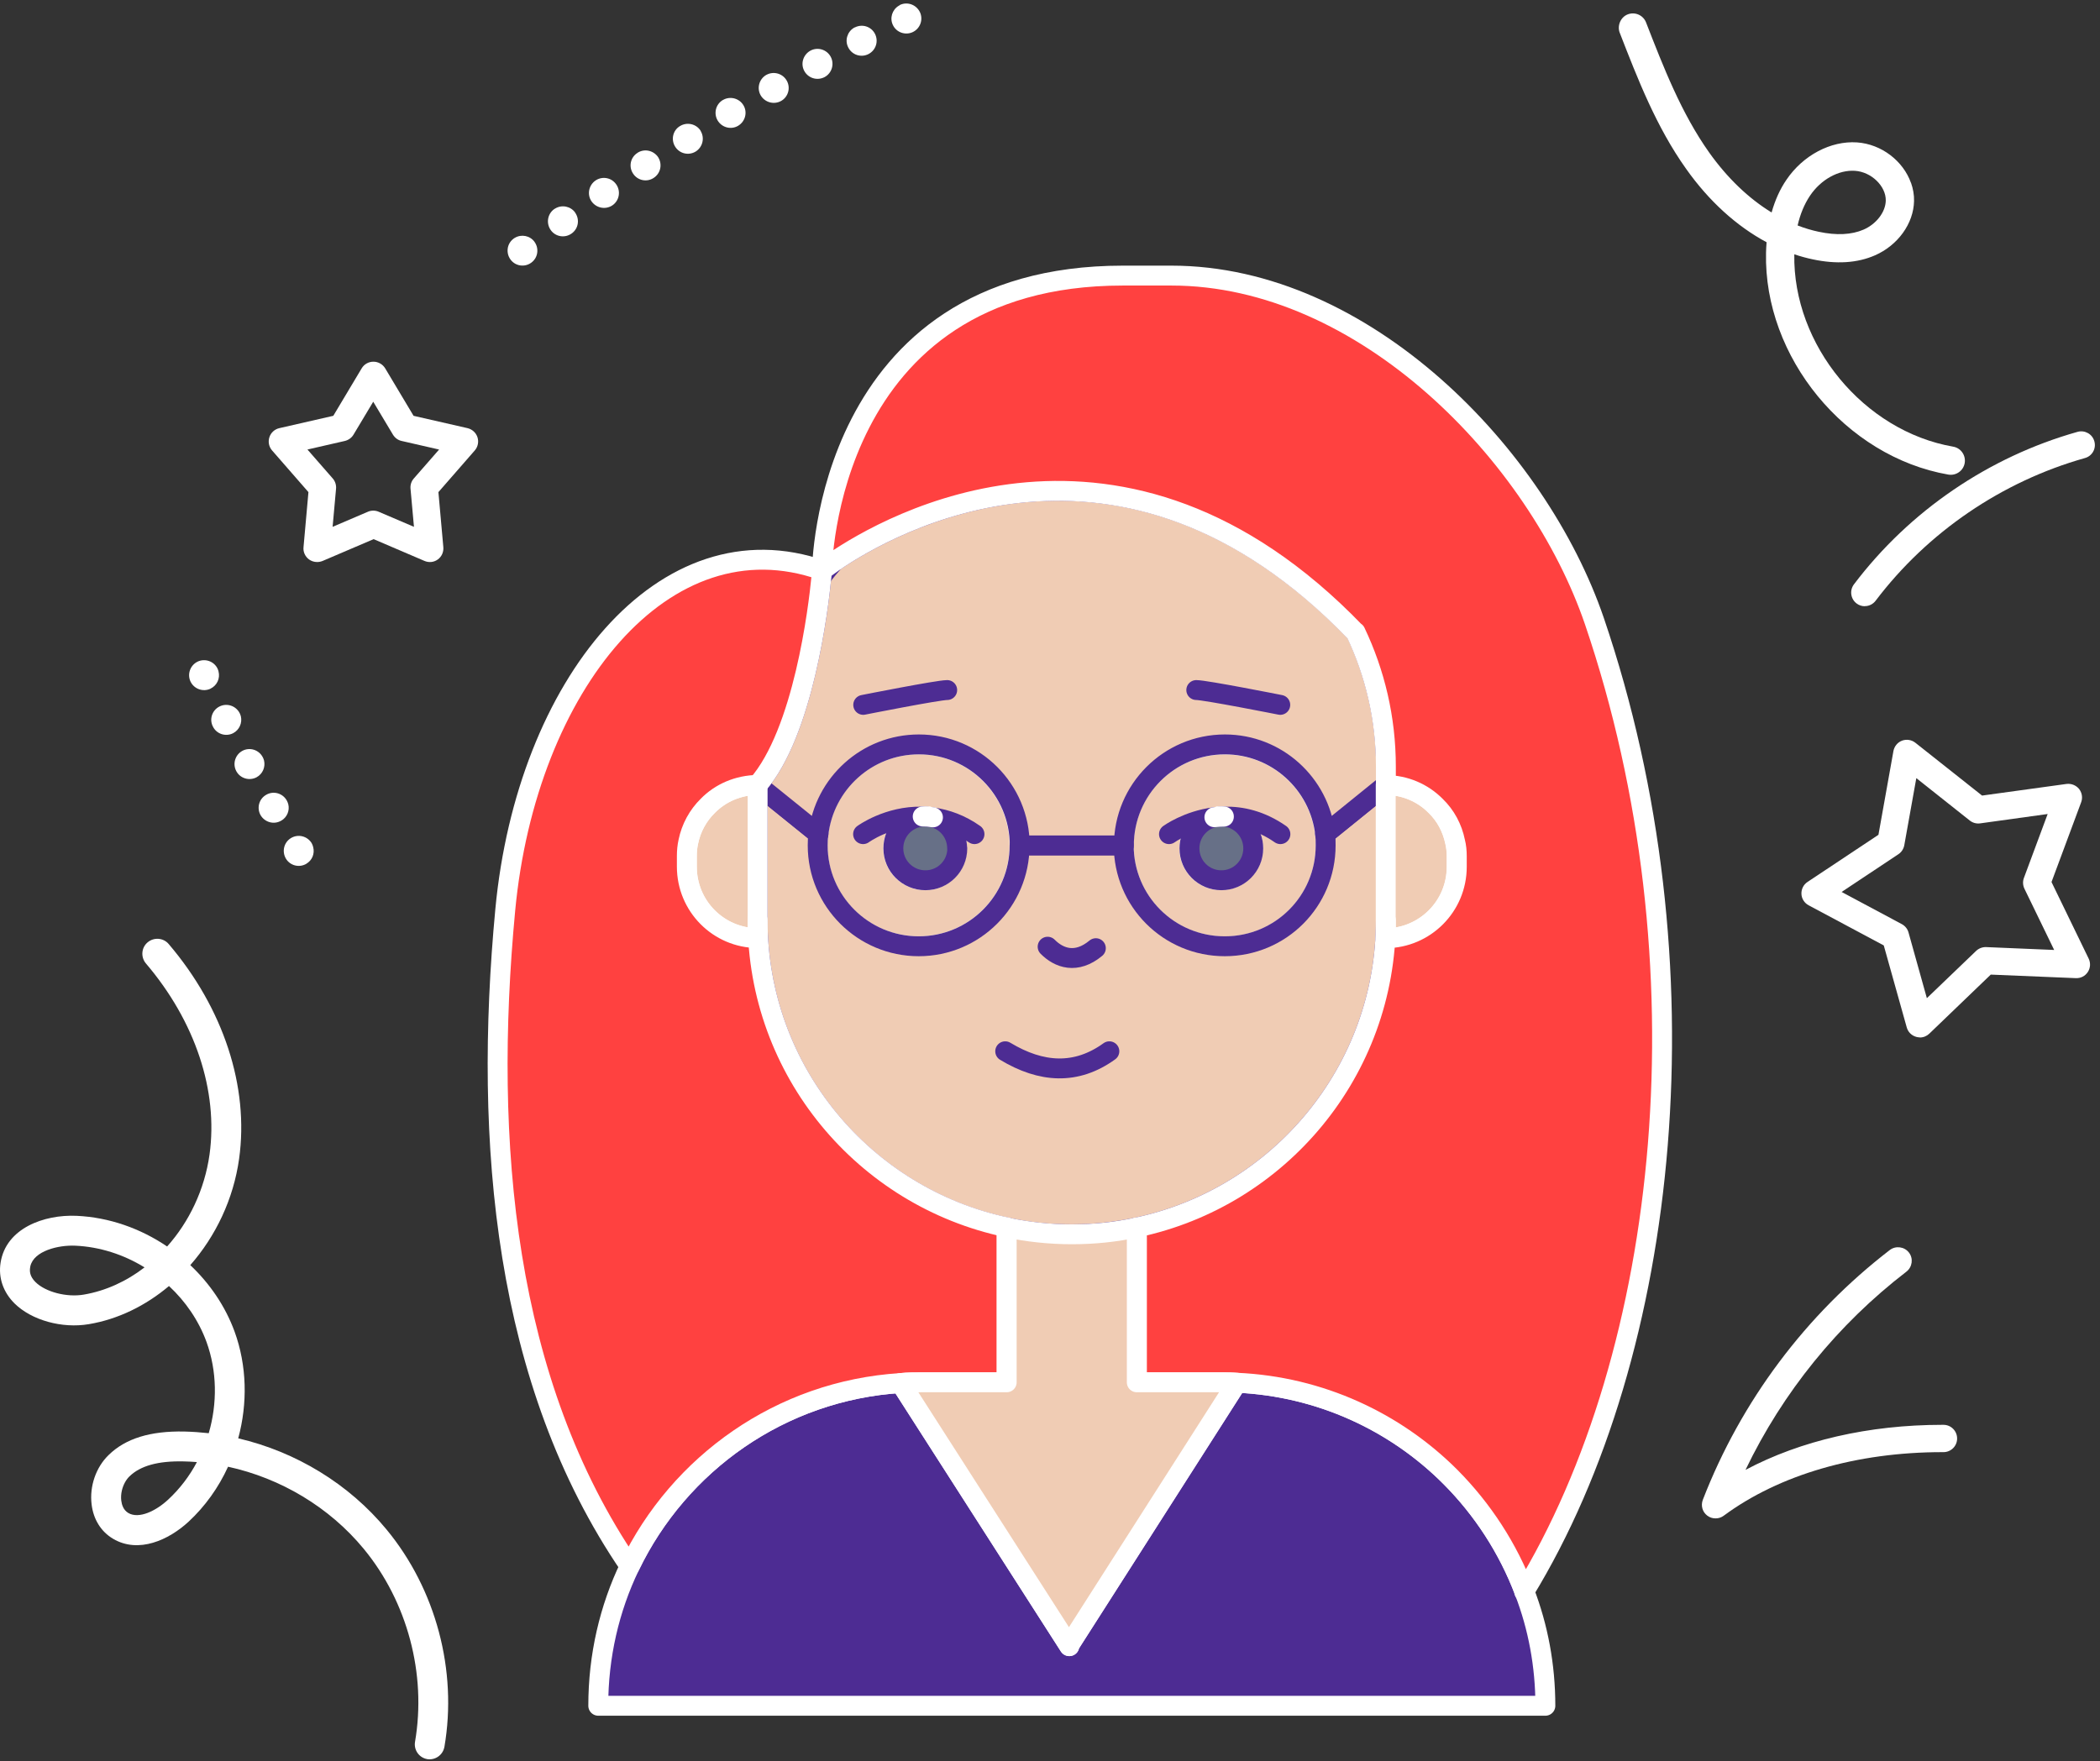
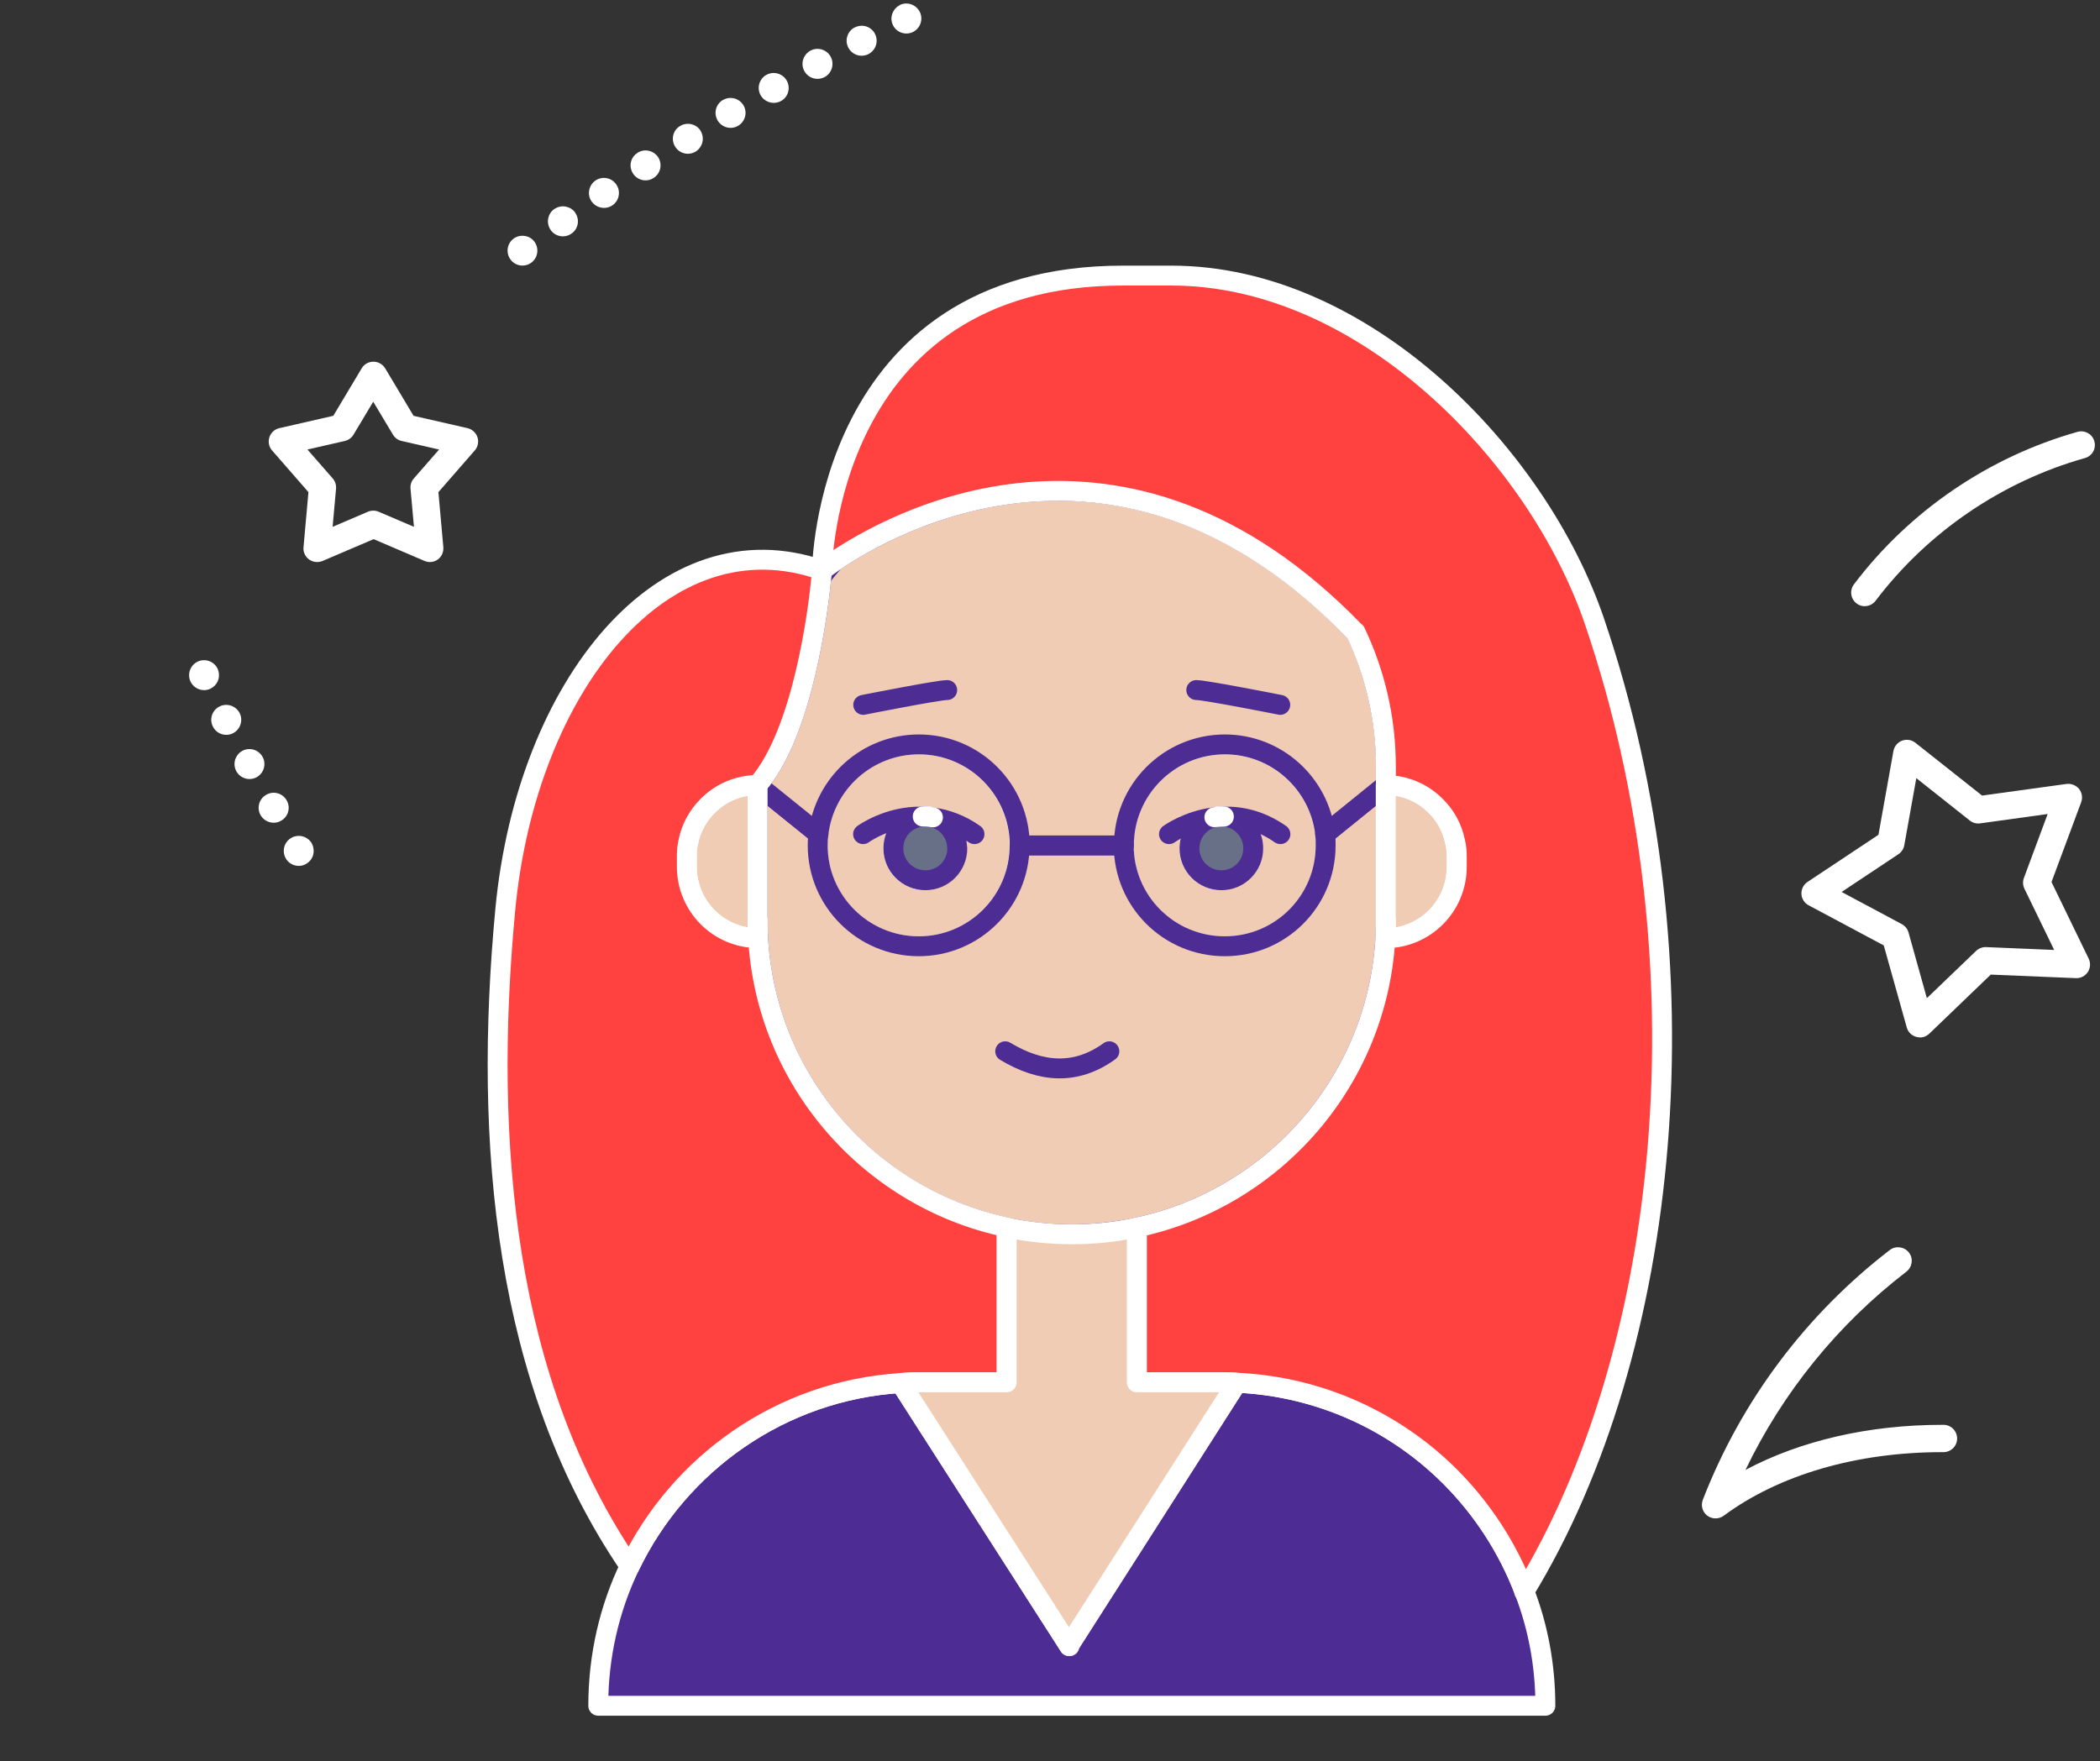
<svg xmlns="http://www.w3.org/2000/svg" width="211" height="177" viewBox="0 0 211 177" fill="none">
  <rect x="0" y="0" width="211" height="177" fill="#333333" stroke="none" />
  <path d="M30.788 86.81C30.075 87.236 29.154 87.008 28.727 86.295C28.302 85.571 28.529 84.65 29.243 84.224C29.956 83.798 30.878 84.026 31.314 84.739C31.393 84.878 31.442 85.016 31.472 85.155C31.631 85.789 31.373 86.463 30.779 86.81H30.788ZM28.232 82.49C27.519 82.906 26.597 82.639 26.181 81.925C25.775 81.202 26.023 80.281 26.756 79.874C27.479 79.458 28.391 79.716 28.807 80.439C28.876 80.568 28.926 80.687 28.965 80.826C29.124 81.46 28.846 82.153 28.242 82.49H28.232ZM25.775 78.121C25.042 78.507 24.13 78.23 23.744 77.506C23.348 76.773 23.625 75.862 24.348 75.465C25.081 75.069 25.993 75.346 26.389 76.08C26.449 76.189 26.498 76.308 26.528 76.426C26.686 77.08 26.399 77.784 25.775 78.121ZM23.417 73.692C22.674 74.068 21.762 73.771 21.396 73.028C21.009 72.295 21.306 71.383 22.05 71.007C22.793 70.63 23.694 70.927 24.081 71.671C24.13 71.77 24.17 71.888 24.2 71.988C24.358 72.651 24.051 73.365 23.417 73.692ZM21.158 69.213C20.405 69.57 19.513 69.253 19.147 68.51C18.79 67.757 19.107 66.865 19.85 66.499C20.603 66.142 21.505 66.459 21.861 67.202C21.901 67.291 21.941 67.4 21.96 67.499C22.129 68.173 21.812 68.896 21.148 69.213H21.158Z" fill="white" />
  <path d="M70.39 13.147C70.826 13.861 70.608 14.782 69.904 15.228C69.191 15.664 68.269 15.446 67.833 14.732C67.397 14.029 67.606 13.098 68.319 12.672C68.319 12.672 68.319 12.672 68.339 12.662C69.042 12.236 69.964 12.454 70.4 13.147H70.39ZM72.629 10.056C73.342 9.63 74.274 9.868 74.7 10.581C75.126 11.294 74.878 12.216 74.165 12.642C73.451 13.068 72.53 12.82 72.104 12.107C71.688 11.394 71.915 10.482 72.619 10.056H72.629ZM66.129 15.803C66.575 16.506 66.377 17.437 65.674 17.883C64.99 18.339 64.049 18.141 63.603 17.437C63.147 16.744 63.345 15.812 64.049 15.367C64.049 15.367 64.068 15.347 64.088 15.337C64.782 14.911 65.683 15.129 66.139 15.812L66.129 15.803ZM76.998 7.529C77.722 7.123 78.643 7.381 79.049 8.104C79.455 8.818 79.208 9.739 78.484 10.145C77.761 10.551 76.84 10.294 76.424 9.571C76.027 8.857 76.275 7.965 76.959 7.549C76.959 7.549 76.988 7.529 76.998 7.52V7.529ZM61.928 18.547C62.394 19.241 62.216 20.172 61.532 20.638C60.838 21.103 59.907 20.915 59.431 20.231C58.966 19.548 59.154 18.607 59.838 18.141C59.838 18.141 59.877 18.111 59.897 18.101C60.581 17.685 61.472 17.873 61.918 18.537L61.928 18.547ZM81.427 5.092C82.16 4.696 83.072 4.973 83.468 5.706C83.855 6.44 83.587 7.351 82.854 7.747C82.111 8.134 81.209 7.866 80.813 7.133C80.426 6.43 80.684 5.548 81.358 5.132C81.358 5.132 81.397 5.102 81.427 5.092ZM57.787 21.371C58.272 22.055 58.114 22.996 57.43 23.471C56.746 23.957 55.805 23.798 55.33 23.115C54.854 22.431 55.013 21.49 55.686 21.014C55.686 21.014 55.756 20.974 55.785 20.955C56.459 20.549 57.341 20.727 57.797 21.371H57.787ZM85.896 2.754C86.639 2.377 87.54 2.665 87.917 3.408C88.293 4.151 88.006 5.053 87.253 5.439C86.51 5.815 85.608 5.518 85.232 4.775C84.865 4.072 85.123 3.21 85.787 2.803C85.787 2.803 85.846 2.764 85.886 2.754H85.896ZM53.695 24.294C54.19 24.967 54.051 25.909 53.388 26.394C52.724 26.89 51.783 26.751 51.297 26.087C50.802 25.413 50.94 24.472 51.604 23.986C51.604 23.986 51.674 23.927 51.723 23.907C52.387 23.511 53.249 23.679 53.705 24.304L53.695 24.294ZM90.404 0.505C91.157 0.138 92.048 0.455 92.425 1.208C92.782 1.951 92.474 2.853 91.721 3.22C90.978 3.576 90.077 3.269 89.72 2.526C89.373 1.823 89.641 0.98 90.295 0.584C90.295 0.584 90.384 0.534 90.414 0.515L90.404 0.505Z" fill="white" />
-   <path d="M192.014 18.38C192.217 18.964 192.334 19.578 192.316 20.203C192.273 22.466 190.689 24.659 188.384 25.665C186.612 26.439 184.508 26.572 182.122 26.062C181.505 25.934 180.892 25.762 180.285 25.559C180.126 34.666 187.264 43.329 196.245 44.891C197.021 45.023 197.537 45.761 197.405 46.537C197.274 47.314 196.536 47.83 195.759 47.698C185.42 45.896 177.204 35.892 177.444 25.399C177.455 25.036 177.469 24.686 177.5 24.346C174.492 22.734 171.715 20.22 169.421 16.979C166.412 12.753 164.548 7.932 162.742 3.285C162.476 2.593 162.823 1.727 163.547 1.445C164.285 1.161 165.105 1.527 165.387 2.251C167.134 6.747 168.941 11.395 171.732 15.328C173.554 17.892 175.696 19.943 178.004 21.354C178.349 20.128 178.839 19.024 179.496 18.066C181.159 15.609 183.94 14.137 186.575 14.311C189.073 14.484 191.232 16.199 192.005 18.375L192.014 18.38ZM180.618 22.66C181.313 22.928 182.016 23.142 182.724 23.291C184.516 23.675 186.042 23.599 187.248 23.075C188.536 22.509 189.452 21.313 189.475 20.16C189.504 18.708 188.028 17.278 186.384 17.167C184.739 17.057 182.961 18.034 181.86 19.672C181.296 20.513 180.881 21.512 180.618 22.66Z" fill="white" />
-   <path d="M42.929 176.798C42.107 176.659 41.562 175.876 41.7 175.064C42.87 168.247 40.938 160.985 36.538 155.654C33.09 151.473 28.196 148.56 22.915 147.411C21.964 149.492 20.616 151.394 18.932 152.95C16.96 154.763 13.929 156.17 11.363 154.654C10.154 153.94 9.381 152.702 9.203 151.186C8.985 149.373 9.638 147.47 10.917 146.232C12.621 144.567 15.108 143.805 18.526 143.874C19.348 143.894 20.161 143.953 20.973 144.042C21.845 141.05 21.815 137.8 20.745 134.858C19.962 132.718 18.645 130.795 16.98 129.25C14.642 131.221 11.878 132.589 8.925 133.084C6.23 133.54 3.169 132.688 1.464 131.003C0.325 129.874 -0.18 128.418 0.058 126.912C0.593 123.454 4.397 122.047 7.706 122.195C10.956 122.344 14.107 123.454 16.792 125.277C19.011 122.79 20.557 119.56 21.052 116.043C21.944 109.642 19.616 102.647 14.662 96.831C14.127 96.197 14.196 95.246 14.83 94.711C15.464 94.176 16.416 94.245 16.951 94.879C22.459 101.349 25.035 109.216 24.025 116.459C23.46 120.511 21.677 124.236 19.12 127.149C21.082 129.002 22.638 131.281 23.569 133.827C24.817 137.255 24.887 141.05 23.936 144.558C29.722 145.905 35.062 149.135 38.847 153.732C43.801 159.736 45.971 167.901 44.653 175.569C44.653 175.599 44.643 175.629 44.633 175.649C44.455 176.421 43.702 176.927 42.909 176.798H42.929ZM12.185 150.819C12.234 151.226 12.393 151.761 12.888 152.058C13.958 152.692 15.672 151.85 16.881 150.73C18.06 149.64 19.041 148.352 19.784 146.945C19.338 146.906 18.892 146.886 18.456 146.876C15.89 146.817 14.107 147.312 13.007 148.382C12.641 148.739 12.373 149.254 12.244 149.809C12.165 150.146 12.145 150.492 12.185 150.829V150.819ZM3.03 127.377C2.97 127.734 2.97 128.269 3.575 128.863C4.585 129.854 6.706 130.409 8.42 130.112C10.629 129.735 12.71 128.774 14.523 127.377C12.432 126.089 10.025 125.306 7.568 125.197C5.873 125.118 3.406 125.713 3.05 127.258C3.05 127.298 3.03 127.338 3.03 127.367V127.377Z" fill="white" />
  <path d="M192.901 104.262C192.782 104.262 192.663 104.242 192.544 104.212C192.078 104.084 191.712 103.727 191.583 103.261L189.274 95.018L181.724 90.985C181.298 90.757 181.021 90.322 181.001 89.846C180.981 89.361 181.209 88.905 181.615 88.637L188.739 83.901L190.245 75.48C190.334 75.004 190.661 74.608 191.107 74.439C191.563 74.271 192.068 74.35 192.445 74.647L199.152 79.958L207.634 78.789C208.109 78.729 208.585 78.918 208.892 79.284C209.189 79.661 209.278 80.166 209.11 80.622L206.128 88.647L209.863 96.346C210.071 96.781 210.041 97.287 209.774 97.693C209.506 98.099 209.07 98.327 208.575 98.307L200.024 97.951L193.852 103.885C193.594 104.133 193.257 104.272 192.901 104.272V104.262ZM185.044 89.648L191.087 92.878C191.414 93.056 191.662 93.353 191.761 93.72L193.604 100.319L198.548 95.573C198.816 95.315 199.182 95.176 199.549 95.186L206.395 95.474L203.403 89.311C203.244 88.974 203.225 88.588 203.353 88.241L205.741 81.811L198.954 82.752C198.588 82.801 198.211 82.702 197.914 82.465L192.544 78.204L191.335 84.951C191.266 85.318 191.058 85.645 190.741 85.853L185.034 89.648H185.044Z" fill="white" />
  <path d="M31.853 56.485C31.566 56.485 31.288 56.396 31.051 56.227C30.664 55.94 30.446 55.474 30.496 54.999L30.991 49.46L27.335 45.269C27.018 44.903 26.919 44.407 27.068 43.941C27.216 43.486 27.593 43.139 28.068 43.03L33.488 41.791L36.342 37.016C36.589 36.6 37.035 36.352 37.521 36.352C38.006 36.352 38.452 36.61 38.7 37.016L41.553 41.791L46.973 43.03C47.438 43.139 47.825 43.486 47.973 43.941C48.122 44.397 48.023 44.903 47.706 45.269L44.05 49.46L44.545 54.999C44.585 55.474 44.377 55.95 43.99 56.227C43.604 56.515 43.089 56.564 42.653 56.376L37.54 54.186L32.418 56.376C32.25 56.445 32.061 56.485 31.883 56.485H31.853ZM30.892 45.18L33.429 48.083C33.676 48.36 33.795 48.737 33.766 49.103L33.419 52.948L36.966 51.432C37.312 51.283 37.699 51.283 38.046 51.432L41.593 52.948L41.246 49.103C41.216 48.727 41.335 48.36 41.583 48.083L44.119 45.18L40.354 44.318C39.988 44.239 39.681 44.011 39.482 43.684L37.501 40.375L35.519 43.684C35.331 44.001 35.014 44.229 34.647 44.318L30.882 45.18H30.892Z" fill="white" />
  <path d="M172.37 152.603C172.073 152.603 171.785 152.514 171.538 152.325C171.052 151.959 170.874 151.315 171.092 150.74C174.936 140.812 181.436 132.133 189.877 125.633C190.472 125.178 191.334 125.287 191.799 125.881C192.265 126.476 192.146 127.338 191.552 127.803C184.656 133.104 179.127 139.93 175.382 147.728C180.921 144.785 187.777 143.2 195.148 143.2H195.277C196.03 143.2 196.644 143.814 196.644 144.577C196.644 145.33 196.03 145.945 195.277 145.945C195.247 145.945 195.198 145.945 195.158 145.945C186.558 145.945 178.77 148.213 173.192 152.335C172.955 152.514 172.667 152.603 172.38 152.603H172.37Z" fill="white" />
  <path d="M187.367 60.928C187.079 60.928 186.792 60.839 186.544 60.651C185.94 60.195 185.821 59.333 186.277 58.729C191.855 51.347 199.841 45.908 208.748 43.401C209.471 43.203 210.234 43.619 210.432 44.352C210.641 45.086 210.214 45.839 209.481 46.037C201.149 48.385 193.678 53.478 188.457 60.374C188.189 60.73 187.783 60.919 187.367 60.919V60.928Z" fill="white" />
  <path d="M133.136 83.834C132.555 78.766 128.262 74.83 123.06 74.83C117.44 74.83 112.909 79.392 112.909 84.981C112.909 90.571 117.44 95.117 123.06 95.117C128.679 95.117 133.196 90.586 133.196 84.981C133.196 84.579 133.196 84.206 133.136 83.834ZM122.702 88.469C120.928 88.469 119.497 87.038 119.497 85.264C119.497 83.729 120.57 82.447 122.016 82.134C122.24 82.09 122.463 82.06 122.717 82.06C122.806 82.06 122.896 82.06 122.97 82.06H123.03C124.655 82.224 125.907 83.595 125.907 85.25C125.907 87.023 124.476 88.454 122.702 88.454V88.469Z" fill="#F0CCB4" stroke="white" stroke-width="2" stroke-linecap="round" stroke-linejoin="round" />
  <path d="M92.309 74.816C87.092 74.816 82.799 78.751 82.218 83.819C82.158 84.192 82.143 84.579 82.143 84.967C82.143 90.571 86.704 95.103 92.294 95.103C97.884 95.103 102.43 90.571 102.43 84.967C102.43 79.362 97.899 74.816 92.294 74.816H92.309ZM92.965 88.47C91.176 88.47 89.745 87.039 89.745 85.265C89.745 83.595 90.997 82.239 92.637 82.075H92.697C92.786 82.075 92.86 82.075 92.965 82.075C93.233 82.075 93.487 82.105 93.725 82.164H93.755C95.141 82.507 96.155 83.774 96.155 85.265C96.155 87.039 94.724 88.47 92.95 88.47H92.965Z" fill="#F0CCB4" stroke="white" stroke-width="2" stroke-linecap="round" stroke-linejoin="round" />
  <path d="M155.272 171.436H60.112C60.112 166.427 61.23 161.657 63.272 157.409C68.236 147.079 78.462 139.761 90.491 139L107.439 165.444V165.339L124.282 138.971C132.645 139.343 140.217 142.891 145.747 148.451C148.981 151.685 151.53 155.606 153.17 159.958C154.541 163.521 155.272 167.396 155.272 171.436Z" fill="#4D2C93" stroke="white" stroke-width="2" stroke-linecap="round" stroke-linejoin="round" />
  <path d="M101.148 145.112V138.926" stroke="white" stroke-width="2" stroke-linecap="round" stroke-linejoin="round" />
  <path d="M114.221 145.112V138.926" stroke="white" stroke-width="2" stroke-linecap="round" stroke-linejoin="round" />
  <path d="M139.248 78.885V92.479C139.248 107.653 128.53 120.338 114.221 123.364C112.104 123.811 109.928 124.05 107.692 124.05C105.456 124.05 103.265 123.826 101.148 123.364C86.838 120.338 76.121 107.653 76.121 92.479V78.885L82.233 83.819C82.173 84.192 82.158 84.579 82.158 84.967C82.158 90.571 86.719 95.103 92.309 95.103C97.899 95.103 102.445 90.571 102.445 84.967H112.909C112.909 90.571 117.44 95.103 123.06 95.103C128.679 95.103 133.196 90.571 133.196 84.967C133.196 84.564 133.196 84.192 133.136 83.819L139.233 78.885H139.248Z" fill="#F0CCB4" stroke="#4D2C93" stroke-width="2" stroke-linecap="round" stroke-linejoin="round" />
  <path d="M139.248 77.037V78.885L133.151 83.819C132.57 78.751 128.277 74.816 123.075 74.816C117.455 74.816 112.924 79.377 112.924 84.967H102.46C102.46 79.362 97.928 74.816 92.324 74.816C87.107 74.816 82.814 78.751 82.233 83.819L76.121 78.885C80.727 73.594 82.233 61.102 82.531 58.017C82.933 57.45 83.365 56.944 83.813 56.437C89.313 52.695 112.73 39.206 136.177 63.502H136.207C138.16 67.616 139.263 72.207 139.263 77.052L139.248 77.037Z" fill="#F0CCB4" stroke="#4D2C93" stroke-width="2" stroke-linecap="round" stroke-linejoin="round" />
  <path d="M93.74 82.15C93.397 82.09 93.054 82.06 92.711 82.06C92.801 82.06 92.875 82.06 92.98 82.06C93.248 82.06 93.501 82.09 93.74 82.15Z" stroke="white" stroke-width="2" stroke-linecap="round" stroke-linejoin="round" />
  <path d="M122.971 82.075C122.643 82.075 122.33 82.105 122.017 82.135C122.24 82.09 122.464 82.06 122.717 82.06C122.807 82.06 122.896 82.06 122.971 82.06V82.075Z" stroke="white" stroke-width="2" stroke-linecap="round" stroke-linejoin="round" />
  <path d="M146.358 86.04V87.113C146.358 91.078 143.183 94.268 139.233 94.298V78.885C141.186 78.915 142.959 79.675 144.241 80.987C145.24 81.956 145.896 83.208 146.194 84.594C146.298 85.056 146.358 85.548 146.358 86.025V86.04Z" fill="#F0CCB4" stroke="white" stroke-width="2" stroke-linecap="round" stroke-linejoin="round" />
  <path d="M76.121 78.885V94.298C72.186 94.268 69.011 91.078 69.011 87.113V86.04C69.011 85.563 69.056 85.071 69.16 84.609C69.444 83.208 70.129 81.971 71.113 81.002C72.41 79.69 74.184 78.915 76.121 78.9V78.885Z" fill="#F0CCB4" stroke="white" stroke-width="2" stroke-linecap="round" stroke-linejoin="round" />
-   <path d="M105.262 95.147C106.41 96.31 108.154 96.921 110.107 95.296" stroke="#4D2C93" stroke-width="2" stroke-linecap="round" stroke-linejoin="round" />
  <path d="M123.03 82.075C124.73 82.03 126.682 82.462 128.65 83.834" stroke="#4D2C93" stroke-width="2" stroke-linecap="round" stroke-linejoin="round" />
  <path d="M117.455 83.834C117.455 83.834 119.318 82.477 122.016 82.135" stroke="#4D2C93" stroke-width="2" stroke-linecap="round" stroke-linejoin="round" />
  <path d="M97.913 83.834C96.497 82.835 95.096 82.358 93.769 82.164" stroke="#4D2C93" stroke-width="2" stroke-linecap="round" stroke-linejoin="round" />
  <path d="M86.719 83.834C86.719 83.834 89.238 81.985 92.652 82.075" stroke="#4D2C93" stroke-width="2" stroke-linecap="round" stroke-linejoin="round" />
  <path d="M93.74 82.149C93.397 82.09 93.054 82.06 92.711 82.06C92.801 82.06 92.875 82.06 92.98 82.06C93.248 82.06 93.501 82.09 93.74 82.149Z" stroke="white" stroke-width="2" stroke-linecap="round" stroke-linejoin="round" />
  <path d="M122.971 82.075C122.643 82.075 122.33 82.105 122.017 82.134C122.24 82.09 122.464 82.06 122.717 82.06C122.807 82.06 122.896 82.06 122.971 82.06V82.075Z" stroke="white" stroke-width="2" stroke-linecap="round" stroke-linejoin="round" />
  <path d="M128.635 70.842C128.635 70.842 121.122 69.352 120.198 69.352" stroke="#4D2C93" stroke-width="2" stroke-linecap="round" stroke-linejoin="round" />
  <path d="M86.734 70.842C86.734 70.842 94.247 69.352 95.171 69.352" stroke="#4D2C93" stroke-width="2" stroke-linecap="round" stroke-linejoin="round" />
  <path d="M101.148 123.364V138.926H92.607C91.907 138.926 91.176 138.926 90.49 139.001C78.461 139.761 68.236 147.08 63.272 157.409C50.647 138.926 48.56 114.868 50.766 91.451C52.898 68.853 66.79 51.741 82.605 57.316C82.605 57.316 82.575 57.57 82.531 58.002C82.233 61.102 80.727 73.608 76.121 78.885C74.168 78.915 72.395 79.675 71.113 80.987C70.129 81.956 69.443 83.208 69.16 84.594C69.056 85.056 69.011 85.548 69.011 86.025V87.098C69.011 91.063 72.186 94.253 76.121 94.283V92.464C76.121 107.639 86.838 120.324 101.148 123.349V123.364Z" fill="#FF4140" stroke="white" stroke-width="2" stroke-linecap="round" stroke-linejoin="round" />
  <path d="M96.185 85.264C96.185 87.038 94.754 88.469 92.98 88.469C91.206 88.469 89.76 87.038 89.76 85.264C89.76 83.595 91.012 82.239 92.652 82.075H92.712C93.04 82.075 93.397 82.105 93.74 82.164H93.77C95.156 82.507 96.17 83.774 96.17 85.264H96.185Z" fill="#677087" stroke="#4D2C93" stroke-width="2" stroke-linecap="round" stroke-linejoin="round" />
  <path d="M93.74 82.149C93.397 82.09 93.054 82.06 92.711 82.06C92.801 82.06 92.875 82.06 92.98 82.06C93.248 82.06 93.501 82.09 93.74 82.149Z" stroke="white" stroke-width="2" stroke-linecap="round" stroke-linejoin="round" />
  <path d="M125.922 85.264C125.922 87.038 124.491 88.469 122.717 88.469C120.943 88.469 119.512 87.038 119.512 85.264C119.512 83.729 120.585 82.447 122.031 82.134C122.344 82.105 122.657 82.075 122.985 82.075H123.045C124.67 82.239 125.922 83.61 125.922 85.264Z" fill="#677087" stroke="#4D2C93" stroke-width="2" stroke-linecap="round" stroke-linejoin="round" />
  <path d="M122.971 82.075C122.643 82.075 122.33 82.105 122.017 82.134C122.24 82.09 122.464 82.06 122.717 82.06C122.807 82.06 122.896 82.06 122.971 82.06V82.075Z" stroke="white" stroke-width="2" stroke-linecap="round" stroke-linejoin="round" />
  <path d="M153.17 159.958C151.515 155.606 148.966 151.7 145.747 148.451C140.217 142.906 132.644 139.343 124.282 138.971C123.775 138.941 123.269 138.926 122.762 138.926H114.221V123.364C128.53 120.338 139.248 107.653 139.248 92.479V94.298C143.183 94.268 146.373 91.078 146.373 87.113V86.04C146.373 85.563 146.328 85.071 146.209 84.609C145.926 83.208 145.255 81.97 144.256 81.002C142.959 79.69 141.185 78.915 139.248 78.9V77.052C139.248 72.192 138.145 67.616 136.192 63.517H136.162C112.715 39.22 89.298 52.695 83.798 56.452C83.008 57.003 82.59 57.331 82.59 57.331C82.59 57.331 82.829 27.698 112.82 27.698H117.694C137.071 27.698 154.511 45.749 160.205 62.444C171.862 96.712 167.882 135.855 153.14 159.973L153.17 159.958Z" fill="#FF4140" stroke="white" stroke-width="2" stroke-linecap="round" stroke-linejoin="round" />
  <path d="M101 105.657C104.637 107.848 108.14 108.057 111.464 105.657" stroke="#4D2C93" stroke-width="2" stroke-linecap="round" stroke-linejoin="round" />
  <path d="M124.282 138.971L107.439 165.339V165.444L90.491 139C91.176 138.941 91.907 138.926 92.607 138.926H101.148V123.364C103.265 123.811 105.441 124.05 107.692 124.05C109.943 124.05 112.104 123.826 114.221 123.364V138.926H122.762C123.269 138.926 123.776 138.926 124.282 138.971Z" fill="#F0CCB4" stroke="white" stroke-width="2" stroke-linecap="round" stroke-linejoin="round" />
</svg>